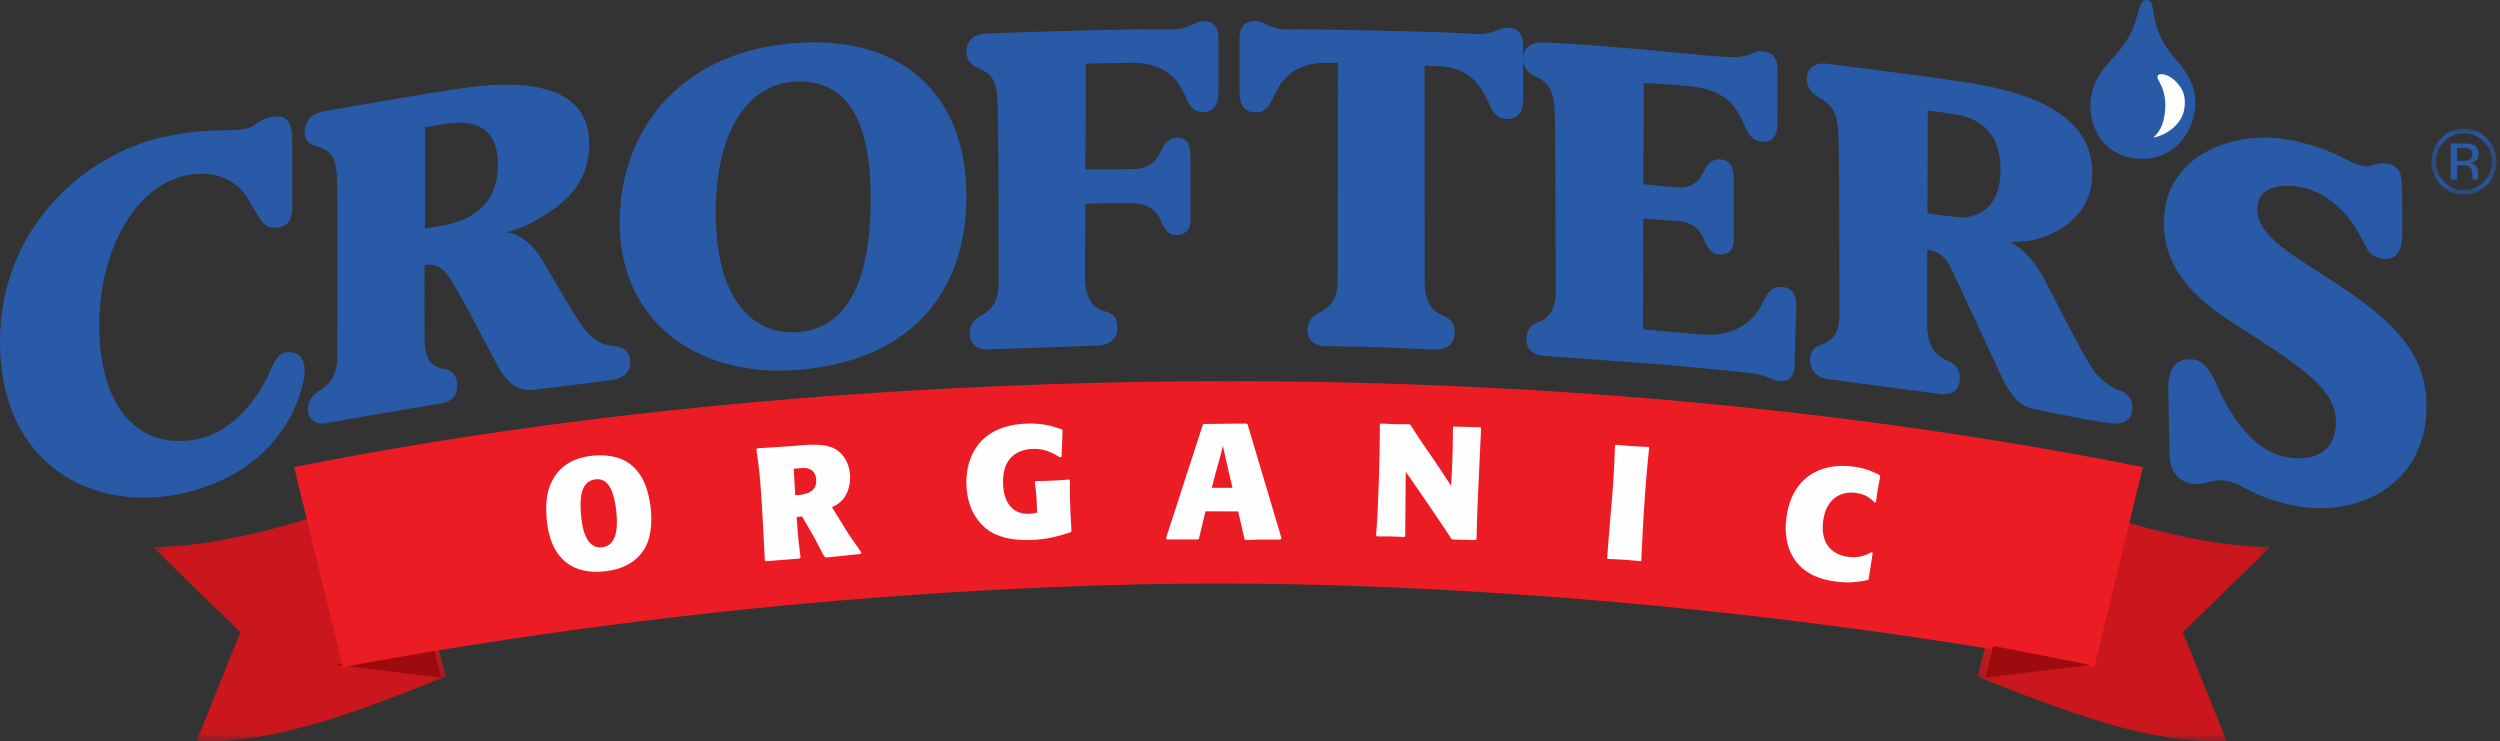
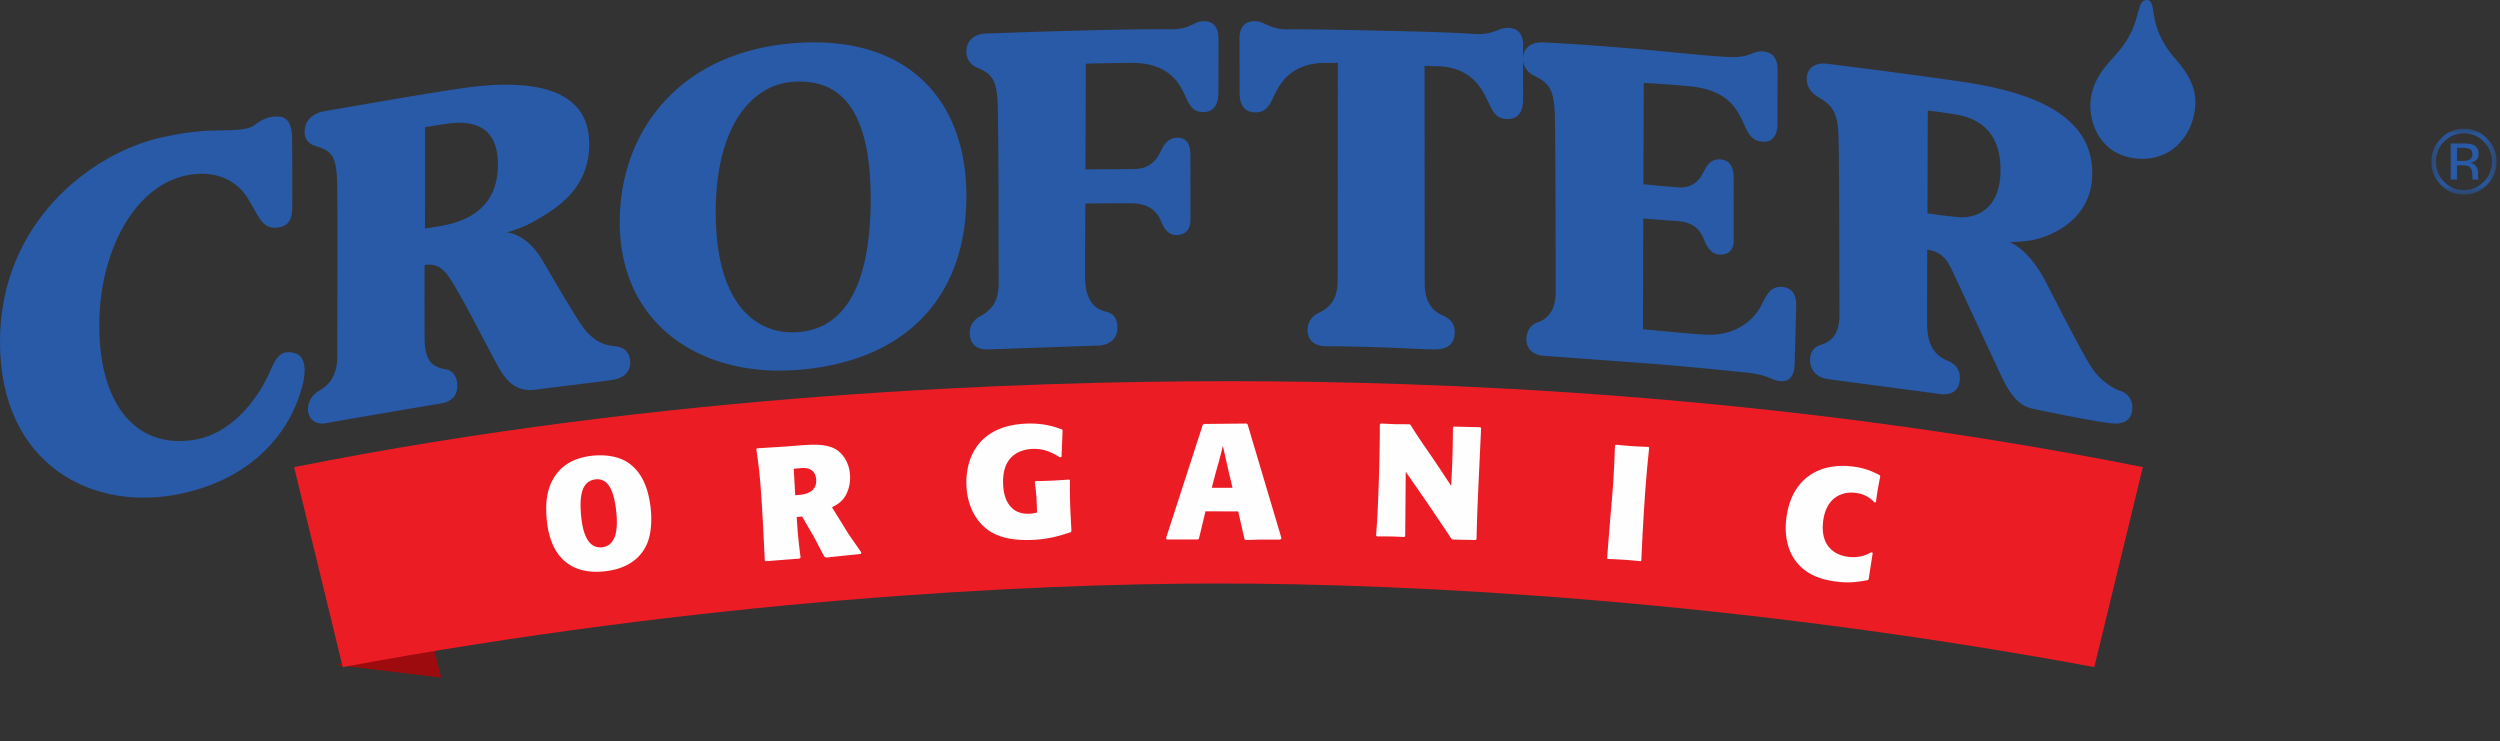
<svg xmlns="http://www.w3.org/2000/svg" xmlns:xlink="http://www.w3.org/1999/xlink" viewBox="0 0 199 59">
  <rect x="0" y="0" width="199" height="59" fill="#333333" stroke="none" />
  <defs>
    <path id="a" d="M.464.686h23.327v20.385H.464z" />
    <path id="c" d="M.192.686h23.325v20.385H.192z" />
    <path id="e" d="M.39.138h5.186v5.238H.39z" />
  </defs>
  <g fill="none" fill-rule="evenodd">
    <g transform="translate(11.706 37.929)">
      <mask id="b" fill="#fff">
        <use xlink:href="#a" />
      </mask>
-       <path fill="#C9171D" d="M23.79 15.924c-6.83 2.712-13.743 5.427-19.847 5.125l3.482-8.656-6.961-6.77C5.277 5.61 12.865 3.854 19.756.687l4.035 15.238z" mask="url(#b)" />
    </g>
    <path fill="#9D0B0F" d="M34.484 51.414l.634 2.529-8.362-1.017z" />
    <g transform="translate(157.193 37.929)">
      <mask id="d" fill="#fff">
        <use xlink:href="#c" />
      </mask>
-       <path fill="#C9171D" d="M.192 15.924c6.828 2.712 13.743 5.427 19.844 5.125l-3.48-8.656 6.96-6.77c-4.81-.013-12.4-1.77-19.289-4.937L.192 15.924z" mask="url(#d)" />
    </g>
    <path fill="#EC1C25" d="M96.993 46.447c-15.55 0-41.062 1.346-69.71 6.653l-3.871-15.916c29.498-5.89 58.158-6.841 74.414-6.841 16.254 0 43.25.95 72.745 6.84L166.705 53.1c-28.65-5.307-54.162-6.653-69.712-6.653" />
-     <path fill="#9D0B0F" d="M158.662 51.414l-.633 2.529 8.362-1.017z" />
    <path fill="#285AA7" d="M63.114 6.513c-3.358.251-6.142 3.621-6.142 10.398 0 6.983 2.962 9.624 6.244 9.54 3.747-.082 6.09-3.308 6.09-10.623 0-6.877-2.255-9.603-6.192-9.315m13.81 9.071c0 8.57-5.392 13.379-13.794 13.883-7.592.457-13.798-3.808-13.798-11.775 0-7.218 4.718-13.51 13.798-14.25 9.083-.745 13.794 4.51 13.794 12.142m78.966 1.701a37.526 37.526 0 0 1-2.464-.307c.01-4.136.025-8.169.025-8.169s.673.046 2.268.309c1.518.254 3.555 1.155 3.522 4.464-.02 3.303-2.207 3.812-3.352 3.703m12.878 13.823c-.61-.185-1.596-.882-2.12-1.63-.682-.938-2.433-4.379-3.813-7.058-1.076-2.057-2.237-2.892-2.863-3.145 0 0 1.127-.021 1.942-.193 1.728-.384 4.456-1.77 4.62-4.958.264-4.944-4.822-6.725-9.719-7.517-3.316-.526-10.374-1.405-11.34-1.528-1.013-.134-1.659.357-1.659 1.202 0 .807.6 1.264.881 1.43 1.278.73 1.59 1.323 1.653 3.257.065 1.938.065 13.06.07 14.09.015 1.369-.527 2.1-1.43 2.371-.46.13-.906.469-.906 1.217 0 .749.433 1.397 1.48 1.536.99.141 7.882 1.044 8.809 1.176.964.13 1.594-.24 1.626-1.178.033-.705-.237-1.154-.966-1.462-1.084-.464-1.636-1.257-1.636-3.077 0-.542.003-2.884.012-5.775 1.16.209 1.56.738 2.056 1.812.893 1.916 2.544 5.48 3.81 8.19 1.217 2.618 2.122 2.576 3.254 2.817 1.139.239 4.157.849 5.499 1.006 1.363.164 1.708-.579 1.708-1.244 0-.781-.515-1.195-.968-1.339m-133.01-13.26c-.53.128-1.205.236-1.928.335.012-4.08.015-8.062.015-8.062s.52-.09 1.691-.267c1.894-.28 4.101.013 4.101 3.24 0 3.107-1.98 4.286-3.879 4.754m13.367 9.737c-.792-.11-1.473-.146-2.47-1.227-.527-.565-2.432-3.863-3.445-5.585-1.026-1.754-2.227-2.206-2.849-2.271 0 0 1.133-.328 1.931-.764 1.892-1.045 4.614-2.617 4.614-6.278 0-4.758-5.164-5.137-9.978-4.456-3.116.437-10.061 1.675-11.027 1.833-1.072.175-1.652.819-1.652 1.65 0 .8.596 1.06.878 1.145 1.275.34 1.642.831 1.703 2.733.07 1.902.009 12.954.02 13.956.008 1.354-.474 2.234-1.438 2.78-.456.26-.9.764-.893 1.496.002.645.498 1.273 1.472 1.083 1.102-.215 8.116-1.404 9.038-1.553.964-.144 1.405-.66 1.372-1.509-.027-.59-.325-1.13-.965-1.235-1.12-.183-1.639-.76-1.639-2.562 0-.534-.01-2.847 0-5.729.861-.117 1.44.152 2.066 1.14 1.202 1.912 2.541 4.663 3.803 6.961 1.224 2.226 2.485 1.892 3.618 1.74 1.385-.179 4.22-.51 5.414-.686 1.172-.173 1.52-.831 1.466-1.518-.06-.765-.594-1.08-1.04-1.144M95.842 1.686c-.848-.012-1.05.677-2.698.645-1.533-.028-3.986.021-6.954.097-3.267.078-6.681.21-7.628.236-1.063.027-1.638.598-1.638 1.449 0 .803.588 1.16.865 1.276 1.266.526 1.562 1.07 1.632 3.01.069 1.94.069 13.099.072 14.123.011 1.37-.49 2.099-1.415 2.621-.437.237-.887.624-.887 1.366 0 .756.424 1.332 1.459 1.304.968-.028 7.782-.282 8.7-.299.941-.018 1.597-.54 1.597-1.404 0-.71-.228-1.132-.95-1.312-.987-.253-1.628-1.004-1.628-2.83 0-.53.009-2.927.022-5.764 1.089-.017 3.008-.04 3.787-.017 1.206.031 1.892.563 2.269 1.48.307.76.72 1.077 1.264 1.044.54-.027 1.051-.335 1.051-1.223l-.004-5.097c0-.904-.278-1.426-1.05-1.431-.552-.002-.95.344-1.23.918-.27.535-.703 1.518-2.072 1.572-.768.022-2.858.022-4.005.034.018-4.224.032-8.415.032-8.415s2.148-.063 3.71-.063c2.671 0 3.63 1.42 4.079 2.369.368.766.593 1.548 1.554 1.548.805 0 1.211-.548 1.211-1.555 0-1.572.005-3.509.005-4.307 0-.772-.304-1.361-1.15-1.375m18.409 3.583c2.772 0 3.65 1.703 4.12 2.654.383.769.613 1.552 1.617 1.552.834 0 1.248-.545 1.248-1.558 0-1.576.003-3.516.003-4.318 0-.774-.307-1.363-1.191-1.377-.878-.014-1.088.594-2.795.477-1.978-.134-4.739-.2-7.319-.252 0 0-5.693-.141-7.283-.11-1.715.03-1.919-.664-2.802-.651-.879.02-1.185.61-1.185 1.381 0 .801.006 2.743.006 4.318 0 1.01.419 1.56 1.254 1.56.99 0 1.224-.785 1.606-1.556.47-.951 1.467-2.475 4.233-2.378.35.017.728-.026.728-.026l-.012 17.267c0 1.387-.45 2.147-1.467 2.633-.467.213-.927.625-.927 1.372 0 .758.449 1.307 1.514 1.304.862-.002 2.17.018 4.058.082 1.97.055 3.88.18 4.617.17 1.075-.013 1.512-.564 1.522-1.32.01-.797-.452-1.17-.923-1.365-.988-.423-1.47-1.238-1.47-2.623l-.009-17.267.857.031zm27.557 17.566c-.968-.028-1.223.745-1.616 1.49-.483.927-1.827 2.482-4.542 2.309-1.586-.1-4.869-.428-4.869-.428 0-.641.01-4.611.024-8.815.74.062 1.753.14 2.575.193 1.35.08 1.91.602 2.287 1.548.295.778.717 1.122 1.269 1.134.547.009 1.066-.263 1.066-1.143l-.004-4.93c0-.897-.282-1.45-1.071-1.505-.55-.049-.951.27-1.234.833-.263.507-.704 1.47-2.081 1.395a86.183 86.183 0 0 1-2.798-.252c.017-4.263.029-8.062.029-8.062s2.165.106 3.737.272c2.768.292 3.585 1.615 4.122 2.747.376.784.6 1.582 1.568 1.655.815.055 1.218-.458 1.218-1.461 0-1.55.01-3.48.01-4.273 0-.767-.302-1.376-1.165-1.45-.847-.075-.981.531-2.735.446-1.892-.092-4.466-.401-7.557-.663-3.281-.282-6.19-.457-7.15-.5-1.073-.049-1.652.475-1.652 1.319 0 .803.594 1.194.878 1.334 1.273.613 1.576 1.17 1.647 3.104.06 1.93.06 13.007.067 14.021.014 1.369-.46 2.157-1.427 2.505-.46.158-.864.553-.9 1.294-.027.724.436 1.334 1.474 1.376l8.963.657c3.652.312 5.593.522 7.11.676 1.778.186 1.845.576 2.606.67.892.109 1.17-.56 1.195-1.327.024-.794.082-3.023.124-4.581.04-1.006-.357-1.554-1.168-1.588" />
    <path fill="#285AA7" d="M21.819 9.28c-.644.05-1.225.407-1.56.676-.39.315-1.165.376-2.023.41-1.26.044-2.554-.061-5.435.586C7.284 12.202 0 17.692 0 27.212c0 9.847 7.47 13.667 14.612 12.04 5.294-1.204 7.833-4.396 8.904-6.933 1.059-2.497.91-3.968-.066-4.215-.87-.229-1.356.064-1.855 1.238-1.295 3.045-3.53 5.14-5.86 5.614-4.471.907-7.832-2.229-7.832-9.07 0-5.875 2.8-11.068 6.911-11.918 2.31-.489 3.983.372 4.88 1.77.865 1.344 1.124 2.547 2.393 2.378.991-.134 1.176-.73 1.176-1.756 0-1.307.01-4.06-.011-5.321-.026-1.48-.53-1.832-1.433-1.759M170.814.006c-.403.051-.473.461-.746 1.418-.196.68-.524 1.651-1.61 2.881-.665.764-2 1.992-2.066 3.998-.043 1.569.808 4.087 3.78 4.325 2.872.224 4.538-2.135 4.58-4.42.043-2.03-1.537-3.342-2.1-4.155-.578-.815-1.011-1.668-1.206-2.874-.11-.686-.14-1.241-.632-1.173" />
-     <path fill="#FEFEFE" d="M173.356 6.661c-.203-.253-.569-.566-.939-.686-.655-.208-.795.047-.61.39.24.438.58 1.08.552 2.118-.058 1.79-.775 2.26-.951 2.474 0 0 .606-.108 1.171-.474.472-.314 1.233-.922 1.325-2.06.08-.934-.265-1.417-.548-1.762" />
-     <path fill="#285AA7" d="M190.148 13.043c-.713-.154-1.255.107-1.46.161-.518.125-1.028-.081-1.697-.398-.813-.37-1.657-.956-4.207-1.56-4.649-1.105-10.54.942-10.54 6.497 0 4.707 4.048 7.024 6.988 8.917 5.239 3.359 6.91 4.901 6.687 7.362-.174 1.839-1.604 2.783-3.932 2.362-2.717-.492-4.449-3.474-5.176-4.987-.719-1.525-1.162-2.708-2.316-2.796-1.426-.102-1.902.96-1.898 2.181.009 2.021.099 4.822.104 5.377.004 1.262.603 2.021 1.51 2.285.816.23 1.34-.057 1.92-.15.698-.116 1.32-.109 2.31.424.988.53 2.185 1.13 4.197 1.535 4.85.972 10.236-1.528 10.498-7.41.184-4.136-1.95-6.758-6.54-9.86-3.814-2.568-7-4.065-6.905-6.428.091-1.889 2.204-1.958 3.717-1.603 1.524.355 3.014 1.53 4.026 3.077 1.02 1.589.895 2.215 2.007 2.506 1.128.289 1.646-.347 1.746-1.416.096-1.061.004-3.19.004-3.936 0-.751.076-1.896-1.043-2.14" />
    <g transform="translate(193.147 10.114)">
      <mask id="f" fill="#fff">
        <use xlink:href="#e" />
      </mask>
      <path fill="#285AA7" d="M3.468 1.76c-.128-.071-.33-.107-.606-.107h-.43v1.04h.454c.211 0 .371-.022.477-.065.194-.078.292-.228.292-.448 0-.209-.06-.348-.187-.42zm-.54-.454c.353 0 .613.034.776.103.295.123.442.367.442.728 0 .257-.091.446-.279.567a1.058 1.058 0 0 1-.411.14c.221.036.385.13.487.281a.78.78 0 0 1 .156.444v.211c0 .066.003.138.008.213a.432.432 0 0 0 .025.15l.018.036h-.473l-.006-.03a.084.084 0 0 1-.008-.03l-.011-.093v-.228c0-.332-.09-.55-.267-.656-.107-.062-.292-.093-.558-.093h-.394v1.13H1.93V1.306h.997zm-1.525-.148c-.435.44-.652.971-.652 1.594 0 .628.217 1.162.647 1.604.436.443.96.664 1.58.664.623 0 1.148-.221 1.583-.664.432-.442.65-.976.65-1.604 0-.623-.218-1.155-.65-1.594A2.145 2.145 0 0 0 2.978.494c-.615 0-1.14.221-1.575.664zm3.414 3.448a2.49 2.49 0 0 1-1.839.77c-.72 0-1.331-.256-1.836-.77A2.555 2.555 0 0 1 .39 2.748c0-.72.253-1.336.76-1.847A2.483 2.483 0 0 1 2.98.138c.717 0 1.33.254 1.838.763.506.509.76 1.124.76 1.847a2.55 2.55 0 0 1-.76 1.858z" mask="url(#f)" />
    </g>
    <path fill="#FEFEFE" d="M47.436 38.155c-1.158.111-1.328 1.355-1.175 2.93.078.802.325 2.611 1.646 2.48 1.308-.124 1.253-1.851 1.146-2.853-.153-1.437-.546-2.661-1.617-2.557m4.033 5.206c-.749 1.614-2.342 2.021-3.415 2.124-2.651.258-4.252-1.202-4.527-4.068-.098-1.027-.077-2.09.363-3.017.45-.955 1.347-1.938 3.313-2.13.796-.076 2.045-.036 2.969.684.737.587 1.38 1.521 1.613 3.419.08.688.14 1.994-.316 2.988m11.83-3.944c.486-.017 1.746-.083 1.67-1.237-.039-.56-.356-.973-1.13-.924-.159.01-.499.045-.658.054l.118 2.107zm.116 1.738c.102 1.52.137 1.848.311 3.228l-.075.079-2.703.21-.07-.074c-.084-1.635-.155-3.273-.265-4.908-.137-2.03-.238-2.762-.411-3.937l.062-.066 2.365-.15.68-.055c1.3-.109 2.494-.194 3.293.327.358.232.98.857 1.058 1.984a2.985 2.985 0 0 1-.212 1.364c-.304.746-.801 1.004-1.223 1.22l1.346 2.172.992 1.427-.044.117-2.762.288-.153-.092-.815-1.554-.94-1.62-.434.04zm21.754-2.923a39.38 39.38 0 0 0 .02 2.041c.025.665.06 1.319.097 1.986l-.051.103c-.923.294-1.782.572-3.162.618-1.552.05-2.657-.24-3.411-.782-.73-.52-1.665-1.623-1.734-3.586-.075-2.125.925-4.767 4.829-4.894 1.33-.041 2.169.246 2.783.466l.04.084-.08 2.096-.117.042c-.581-.334-1.186-.705-2.186-.673-.643.02-1.201.24-1.546.53-.667.549-.833 1.424-.804 2.255.018.463.097 1.295.645 1.856.124.134.519.55 1.426.52.236-.009.41-.038.63-.095-.029-1.17-.05-1.422-.177-2.426l.062-.077a37.391 37.391 0 0 0 2.668-.125l.068.06zm12.941.599l-.33-1.382-.44-1.967c-.162.688-.24.99-.538 2.031l-.348 1.316 1.655.002zm-2.154 1.871l-.525 2.188-.092.053-2.46-.002-.068-.092 2.93-9.037.076-.065 3.397-.033.094.063 2.7 9.072-.094.101-1.377-.001c-.455 0-.909.027-1.378.037l-.094-.066-.505-2.214-2.604-.004zm19.581 2.193c-.656-.991-.729-1.098-1.374-2.051-.535-.81-2.267-3.292-2.267-3.292l-.043 5.124-.067.071c-.97-.052-1.217-.05-2.175-.052l-.077-.066c.065-.872.102-1.366.135-2.153.097-2.227.166-4.456.165-6.69l.08-.072 1.15.05c.378.001.752.004 1.129.007l.075.04a48.81 48.81 0 0 0 1.362 2.05c.68.992.938 1.373 1.885 2.82.115-2.355.124-2.825.14-4.662l.054-.062 2.11.05.076.054c-.034.798-.219 4.735-.257 5.622-.054 1.203-.069 1.85-.106 3.23l-.08.073-1.813-.038-.102-.053zm15.058 1.776a37.224 37.224 0 0 0-2.621-.177l-.045-.067c.084-1.155.178-2.295.273-3.435.064-.732.13-1.462.182-2.191.083-1.13.117-1.965.168-3.343l.067-.058c1.178.11 1.43.13 2.61.175l.044.069c-.13 1.28-.208 2.05-.315 3.522a187.753 187.753 0 0 0-.308 5.447l-.055.058zm18.075 1.507c-.722.127-1.334.24-2.294.141-1.563-.162-2.453-.646-3.044-1.213-1.146-1.104-1.275-2.634-1.15-3.76.344-3.085 2.427-4.51 5.169-4.225 1.137.118 1.768.449 2.277.704l.04.093c-.173.866-.22 1.14-.346 2.05l-.096.039c-.236-.24-.668-.687-1.587-.784-1.022-.106-2.306.38-2.522 2.315-.225 2.026 1.024 2.686 2.072 2.793.916.097 1.49-.223 1.782-.38l.097.058-.325 2.102-.074.067z" />
  </g>
</svg>